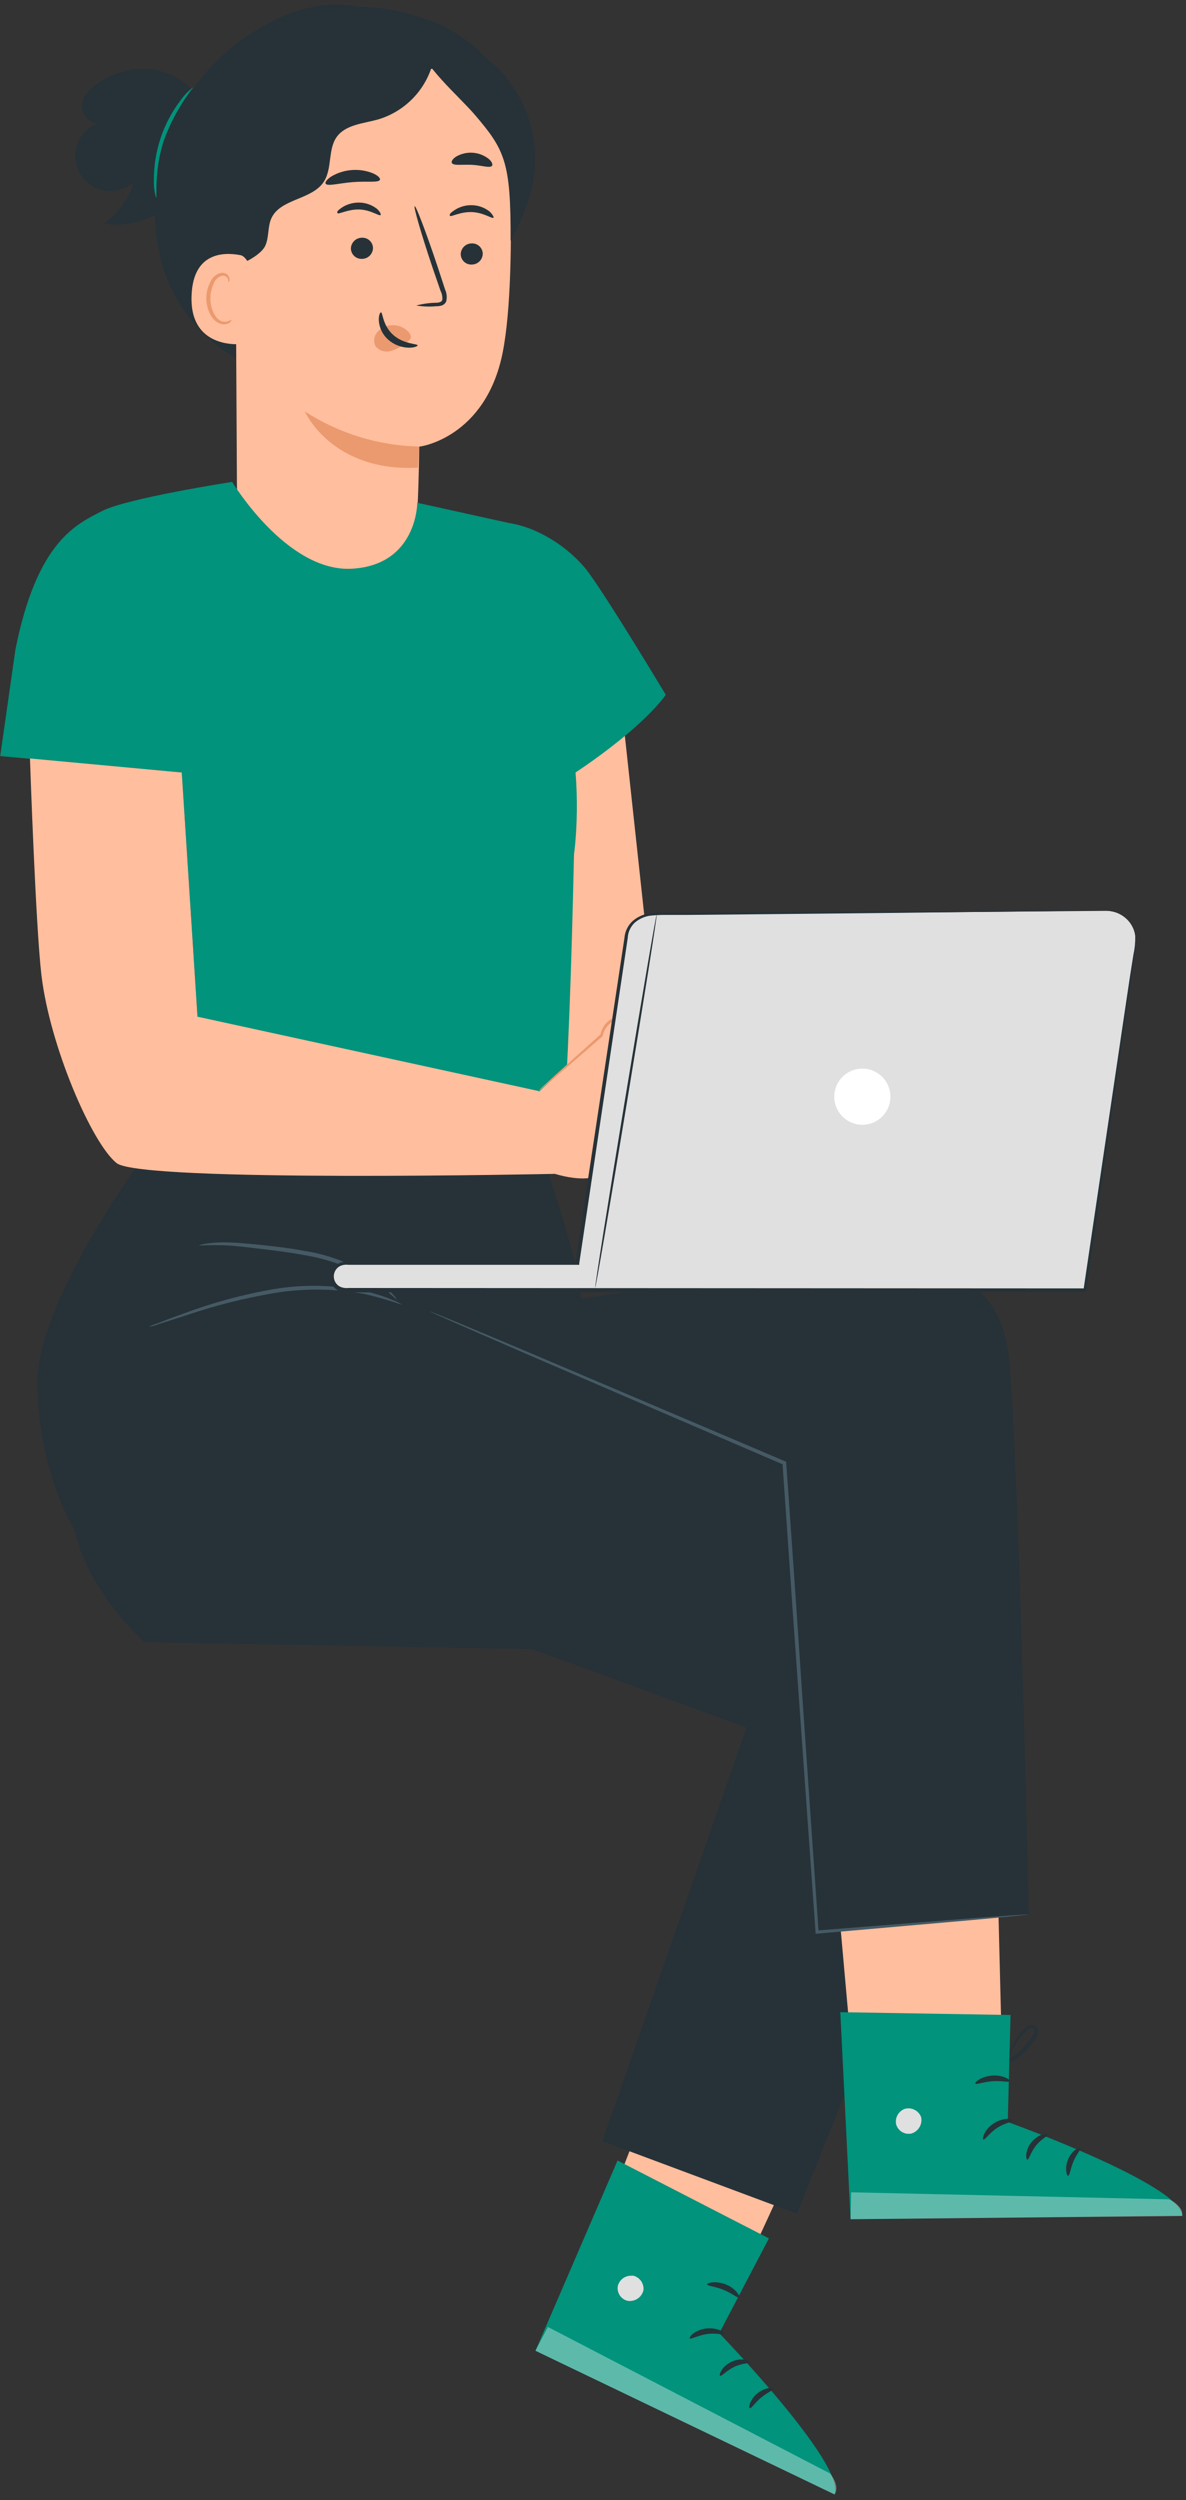
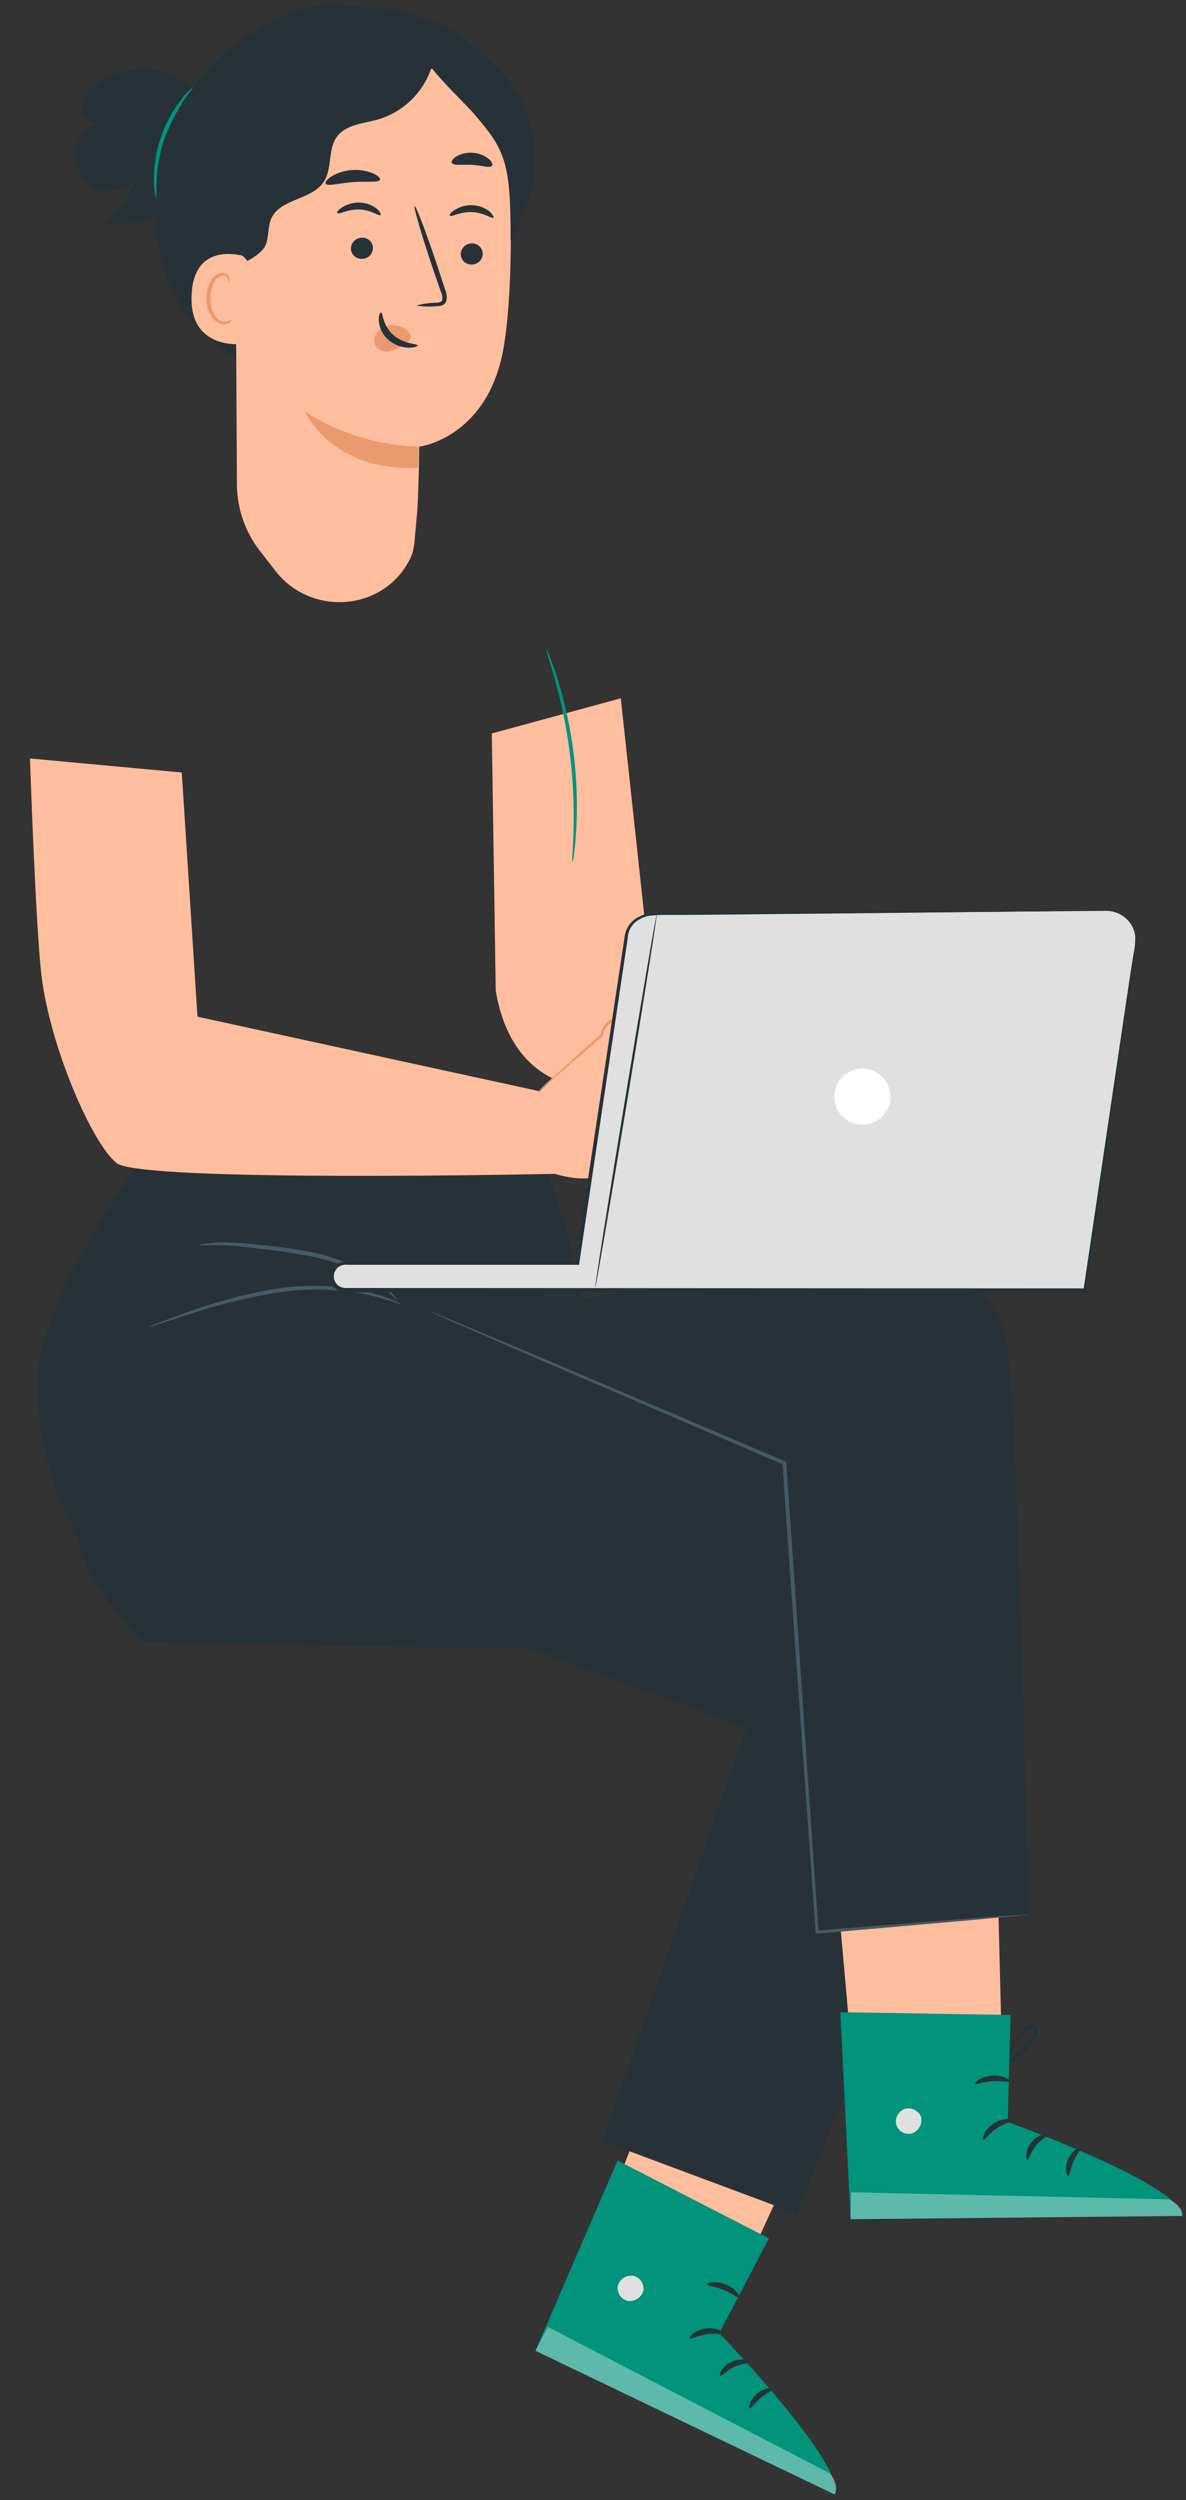
<svg xmlns="http://www.w3.org/2000/svg" width="169" height="356" viewBox="0 0 169 356" fill="none">
  <rect x="0" y="0" width="169" height="356" fill="#333333" stroke="none" />
  <path d="M88.46 99.43L92.55 137.19L116.87 145.3L117.87 157.06L83.54 154.77C83.54 154.77 73 155 70.64 141.08L70.08 104.44L88.46 99.43Z" fill="#FFBE9D" />
  <path d="M138.94 156.87C138.721 157.125 138.43 157.309 138.106 157.398C137.782 157.487 137.439 157.477 137.12 157.37C136.984 157.319 136.854 157.255 136.73 157.18C135.88 156.63 136.47 154.75 136.47 154.75L132.18 152.83C132.18 152.83 125.36 155.05 122.62 156.99C119.88 158.93 115.13 155.52 115.13 155.52L115.83 145.52L126.05 140.24C126.05 140.24 125.42 140.55 126.36 139.3C127.3 138.05 129.75 139.3 129.75 139.3C130.34 138.72 132.1 138.92 132.1 138.92L139.1 141.66C139.809 141.945 140.445 142.383 140.964 142.943C141.483 143.503 141.871 144.172 142.1 144.9L143.88 150.55C143.88 150.55 144.57 154.47 144.1 155.21C143.897 155.52 143.586 155.743 143.228 155.837C142.869 155.931 142.489 155.89 142.16 155.72C142.16 155.72 141.16 157.92 140.58 157.84C139.968 157.649 139.398 157.343 138.9 156.94L138.94 156.87Z" fill="#FFBE9D" />
  <path d="M124.62 155.87C124.797 155.813 124.967 155.739 125.13 155.65L126.6 155C128.435 154.23 130.311 153.563 132.22 153H132.12L136.39 154.95L136.29 154.72C136.179 155.085 136.109 155.46 136.08 155.84C136.031 156.258 136.111 156.68 136.31 157.05C136.436 157.243 136.617 157.393 136.83 157.48C137.021 157.588 137.232 157.656 137.45 157.68C137.901 157.73 138.355 157.616 138.73 157.36C138.821 157.296 138.908 157.226 138.99 157.15L139.05 157.09C139.11 157.09 138.5 157.14 138.76 157.09L138.89 157.19L139.41 157.55C139.597 157.665 139.791 157.769 139.99 157.86L140.31 157.99C140.454 158.029 140.606 158.029 140.75 157.99C140.986 157.885 141.189 157.72 141.34 157.51C141.482 157.332 141.613 157.145 141.73 156.95C141.959 156.565 142.166 156.168 142.35 155.76L142.04 155.87C142.326 156.019 142.647 156.086 142.969 156.063C143.29 156.04 143.599 155.928 143.86 155.74C144.136 155.542 144.332 155.251 144.41 154.92C144.467 154.621 144.491 154.315 144.48 154.01C144.433 152.819 144.303 151.633 144.09 150.46V150.46C143.78 149.46 143.46 148.46 143.14 147.46C142.93 146.82 142.73 146.18 142.53 145.55C142.368 144.895 142.129 144.261 141.82 143.66C141.481 143.071 141.025 142.557 140.48 142.15C139.942 141.778 139.352 141.485 138.73 141.28L132.11 138.71H132.06C131.635 138.665 131.206 138.665 130.78 138.71C130.331 138.718 129.898 138.876 129.55 139.16H129.82C129.496 138.893 129.112 138.708 128.701 138.623C128.29 138.537 127.864 138.554 127.46 138.67C126.74 138.951 126.156 139.499 125.83 140.2L126 140L119 143.61L117.1 144.61C116.872 144.715 116.654 144.843 116.45 144.99C116.689 144.917 116.921 144.82 117.14 144.7L119.09 143.78L126.2 140.31H126.25V140.26C126.541 139.652 127.052 139.176 127.68 138.93C128.024 138.836 128.386 138.827 128.734 138.903C129.083 138.98 129.407 139.14 129.68 139.37L129.82 139.47L129.96 139.35C130.252 139.141 130.602 139.029 130.96 139.03C131.356 138.99 131.755 138.99 132.15 139.03H132L138.61 141.63C139.192 141.82 139.741 142.096 140.24 142.45C140.732 142.821 141.143 143.287 141.45 143.82C141.741 144.39 141.966 144.99 142.12 145.61L142.72 147.52C143.05 148.52 143.37 149.52 143.67 150.52C143.879 151.667 144.005 152.826 144.05 153.99C144.062 154.258 144.041 154.527 143.99 154.79C143.935 155.014 143.804 155.212 143.62 155.35C143.425 155.483 143.198 155.561 142.962 155.577C142.727 155.593 142.491 155.546 142.28 155.44L142.07 155.34L141.97 155.55C141.799 155.941 141.605 156.322 141.39 156.69C141.18 157.03 140.9 157.44 140.66 157.53C140.598 157.548 140.532 157.548 140.47 157.53L140.21 157.42C140.026 157.341 139.849 157.247 139.68 157.14C139.51 157.03 139.34 156.92 139.18 156.8L139.06 156.72C139.32 156.72 138.71 156.72 138.77 156.72V156.77L138.56 156.94C138.271 157.149 137.914 157.242 137.56 157.2C137.386 157.188 137.218 157.133 137.07 157.04C136.922 156.99 136.795 156.892 136.71 156.76C136.475 156.114 136.475 155.406 136.71 154.76V154.6L136.57 154.53L132.26 152.65H132.21H132.16C130.245 153.247 128.371 153.969 126.55 154.81L125.11 155.54C124.936 155.634 124.772 155.744 124.62 155.87V155.87Z" fill="#EB996E" />
  <path d="M130.311 142.11C130.961 142.639 131.681 143.077 132.451 143.41C134.304 144.332 136.271 145.005 138.301 145.41L138.111 145.19C138.111 145.58 138.161 145.99 138.221 146.4C138.509 148.739 139.246 151.001 140.391 153.06C140.733 153.681 141.121 154.276 141.551 154.84C141.861 155.24 142.051 155.44 142.081 155.42C142.111 155.4 141.491 154.48 140.701 152.9C139.673 150.841 138.997 148.623 138.701 146.34C138.701 145.94 138.611 145.54 138.581 145.16V145H138.401C136.406 144.598 134.458 143.988 132.591 143.18C131.85 142.784 131.089 142.427 130.311 142.11V142.11Z" fill="#EB996E" />
  <path d="M136.06 148.14C135.928 149.686 136.176 151.241 136.78 152.67C137.233 154.156 138.047 155.506 139.15 156.6C139.28 156.51 138.09 154.84 137.24 152.5C136.39 150.16 136.21 148.13 136.06 148.14Z" fill="#EB996E" />
  <path d="M114.48 152.23C114.48 152.23 114.48 152.31 114.67 152.43C114.872 152.599 115.086 152.753 115.31 152.89C116.158 153.42 117.098 153.786 118.08 153.97C119.585 154.266 121.142 154.127 122.57 153.57C124.392 152.862 125.912 151.543 126.87 149.84L126.56 149.94C128.199 150.724 129.939 151.273 131.73 151.57C132.41 151.68 133.08 151.75 133.73 151.79C134.399 151.859 135.075 151.818 135.73 151.67C136.095 151.589 136.416 151.375 136.63 151.07C136.727 150.912 136.79 150.737 136.818 150.554C136.846 150.371 136.837 150.185 136.793 150.005C136.748 149.826 136.668 149.657 136.558 149.508C136.448 149.36 136.309 149.235 136.15 149.14L135.37 148.71C133.31 147.6 131.37 146.71 129.79 145.98C128.21 145.25 126.79 144.75 125.9 144.41C125.428 144.216 124.939 144.062 124.44 143.95C124.889 144.195 125.353 144.409 125.83 144.59C126.74 144.98 128.05 145.59 129.64 146.3C131.23 147.01 133.11 147.98 135.15 149.11L135.92 149.54C136.125 149.673 136.275 149.875 136.34 150.11C136.39 150.349 136.351 150.598 136.23 150.81C136.073 151.018 135.846 151.16 135.59 151.21C134.986 151.342 134.365 151.373 133.75 151.3C133.08 151.262 132.413 151.189 131.75 151.08C130.02 150.788 128.337 150.26 126.75 149.51L126.54 149.41L126.44 149.61C125.546 151.221 124.138 152.485 122.44 153.2C121.08 153.745 119.598 153.911 118.15 153.68C117.191 153.528 116.264 153.214 115.41 152.75C114.8 152.43 114.5 152.21 114.48 152.23Z" fill="#EB996E" />
  <path d="M143.82 293.37C143.885 293.06 143.885 292.74 143.82 292.43C143.655 291.572 143.315 290.759 142.82 290.04C142.657 289.785 142.466 289.55 142.25 289.34C142.109 289.208 141.935 289.116 141.747 289.074C141.559 289.032 141.363 289.041 141.18 289.1C141.07 289.139 140.971 289.203 140.89 289.286C140.808 289.369 140.747 289.469 140.71 289.58C140.644 289.788 140.644 290.011 140.71 290.22C140.848 290.567 141.015 290.901 141.21 291.22C141.58 291.84 141.88 292.46 142.36 293.16C142.499 293.359 142.689 293.518 142.911 293.618C143.133 293.719 143.378 293.757 143.62 293.73C144.064 293.652 144.483 293.466 144.84 293.19C145.5 292.705 146.103 292.148 146.64 291.53C146.89 291.237 147.124 290.929 147.34 290.61C147.592 290.298 147.776 289.937 147.88 289.55C147.937 289.325 147.914 289.088 147.816 288.878C147.717 288.668 147.549 288.499 147.34 288.4C147.143 288.343 146.935 288.337 146.736 288.383C146.537 288.428 146.352 288.524 146.2 288.66C145.744 289.053 145.34 289.503 145 290C144.5 290.698 144.106 291.467 143.83 292.28C143.698 292.566 143.627 292.875 143.62 293.19C144.094 292.14 144.663 291.136 145.32 290.19C145.655 289.743 146.041 289.337 146.47 288.98C146.7 288.82 146.98 288.71 147.15 288.8C147.248 288.858 147.324 288.948 147.364 289.056C147.404 289.163 147.406 289.281 147.37 289.39C147.266 289.702 147.107 289.994 146.9 290.25C146.688 290.548 146.461 290.835 146.22 291.11C145.71 291.693 145.137 292.216 144.51 292.67C144.234 292.893 143.908 293.044 143.56 293.11C143.411 293.13 143.26 293.108 143.124 293.046C142.987 292.984 142.872 292.885 142.79 292.76C142.4 292.19 142.02 291.48 141.66 290.9C141.478 290.626 141.318 290.338 141.18 290.04C141.09 289.77 141.18 289.6 141.33 289.52C141.76 289.34 142.18 289.83 142.47 290.24C143.111 291.19 143.569 292.251 143.82 293.37V293.37Z" fill="#263238" />
  <path d="M119.4 294.21L107.28 320.48L87.72 311.44L100.26 278.93L119.4 294.21Z" fill="#FFBE9D" />
  <path d="M109.57 318.73L102.49 332.23C102.49 332.23 120.62 350.98 118.92 355.17L76.3 334.73L88 307.64L109.57 318.73Z" fill="#01937C" />
  <path d="M90.2 324.07C89.729 323.997 89.248 324.1 88.85 324.361C88.451 324.621 88.162 325.019 88.04 325.48C87.952 325.945 88.046 326.427 88.303 326.825C88.56 327.223 88.96 327.507 89.42 327.62C89.918 327.702 90.428 327.593 90.849 327.315C91.27 327.037 91.57 326.61 91.69 326.12C91.746 325.614 91.6 325.108 91.283 324.71C90.966 324.313 90.505 324.057 90 324" fill="#E0E0E0" />
  <g opacity="0.6">
    <path opacity="0.6" d="M76.3 334.73L78.07 331.34L118.27 352.2C118.27 352.2 119.77 353.93 118.92 355.2L76.3 334.73Z" fill="white" />
  </g>
  <path d="M103.28 332.349C103.18 332.549 102.09 332.149 100.75 332.349C99.41 332.549 98.44 333.149 98.29 332.969C98.14 332.789 99.02 331.739 100.65 331.559C102.28 331.379 103.42 332.179 103.28 332.349Z" fill="#263238" />
  <path d="M106.869 336.339C106.819 336.559 105.749 336.479 104.619 337.029C103.489 337.579 102.839 338.399 102.619 338.289C102.399 338.179 102.849 336.939 104.259 336.289C105.669 335.639 106.999 336.139 106.869 336.339Z" fill="#263238" />
  <path d="M106.839 342.9C106.629 342.9 106.839 341.68 107.919 340.8C108.999 339.92 110.189 339.93 110.199 340.14C110.209 340.35 109.309 340.68 108.429 341.42C107.549 342.16 107.059 343 106.839 342.9Z" fill="#263238" />
  <path d="M105.32 327.14C105.14 327.29 104.32 326.55 103.11 326.06C101.9 325.57 100.8 325.51 100.77 325.28C100.74 325.05 101.99 324.73 103.41 325.28C104.83 325.83 105.5 327 105.32 327.14Z" fill="#263238" />
  <path d="M113.559 315.22L145.559 235.22C145.559 235.22 144.839 221.57 142.329 217.22C139.819 212.87 63.699 187.78 63.699 187.78C63.699 187.78 44.309 183.11 31.379 187.78C18.449 192.45 8.759 208.61 10.559 217.58C12.359 226.55 20.559 233.83 20.559 233.83L75.859 234.83L106.369 246L85.829 304.88L113.559 315.22Z" fill="#263238" />
  <path d="M141.98 260.58L142.7 289.5L121.16 290.03L118.06 255.32L141.98 260.58Z" fill="#FFBE9D" />
  <path d="M144 286.92L143.6 302.16C143.6 302.16 168.15 310.98 168.47 315.49L121.2 316L119.74 286.52L144 286.92Z" fill="#01937C" />
  <path d="M129.001 300.26C128.548 300.405 128.165 300.712 127.923 301.121C127.682 301.53 127.599 302.014 127.691 302.48C127.818 302.936 128.114 303.327 128.519 303.572C128.924 303.817 129.407 303.899 129.871 303.8C130.357 303.655 130.77 303.331 131.027 302.893C131.283 302.454 131.363 301.935 131.251 301.44C131.069 300.976 130.714 300.599 130.261 300.391C129.808 300.182 129.292 300.157 128.821 300.32" fill="#E0E0E0" />
  <g opacity="0.6">
    <path opacity="0.6" d="M121.2 316L121.29 312.17L166.57 313.17C166.57 313.17 168.68 314.06 168.46 315.55L121.2 316Z" fill="white" />
  </g>
  <path d="M144.36 301.91C144.36 302.14 143.2 302.26 142.07 303.01C140.94 303.76 140.35 304.74 140.13 304.65C139.91 304.56 140.25 303.23 141.63 302.34C143.01 301.45 144.41 301.7 144.36 301.91Z" fill="#263238" />
  <path d="M149.33 303.91C149.39 304.14 148.39 304.54 147.62 305.52C146.85 306.5 146.62 307.52 146.4 307.52C146.18 307.52 146.01 306.21 147 305.01C147.99 303.81 149.33 303.69 149.33 303.91Z" fill="#263238" />
  <path d="M152.21 309.82C152 309.87 151.67 308.72 152.21 307.45C152.75 306.18 153.86 305.66 153.96 305.86C154.06 306.06 153.4 306.73 152.96 307.78C152.52 308.83 152.44 309.79 152.21 309.82Z" fill="#263238" />
  <path d="M143.881 296.35C143.791 296.56 142.731 296.25 141.421 296.35C140.111 296.45 139.111 296.88 138.991 296.68C138.871 296.48 139.831 295.68 141.371 295.55C142.911 295.42 144.001 296.16 143.881 296.35Z" fill="#263238" />
  <path d="M129.41 180.28C129.41 180.28 142.31 179.28 143.75 193.28C145.19 207.28 146.59 272.63 146.59 272.63L116.43 275.14L111.77 208.36L63.66 187.89C63.66 187.89 120.79 178.48 129.41 180.28Z" fill="#263238" />
  <path d="M76.21 161.38C76.21 161.38 84.04 183.38 82.55 185.79C81.06 188.2 60.92 198.31 60.92 198.31L10.52 217.66C10.52 217.66 5.34 209.43 5.34 196.78C5.34 184.13 22.87 161.38 22.87 161.38H76.21Z" fill="#263238" />
  <path d="M61.27 186.74L61.51 186.87L62.219 187.2L65.019 188.44L75.49 193L111.66 208.57L111.5 208.34C111.96 214.93 112.45 222.06 112.96 229.43C114.19 246.66 115.32 262.54 116.21 275.11V275.34H116.43L138.43 273.41L144.48 272.85L146.07 272.68L146.6 272.61C146.42 272.588 146.239 272.588 146.06 272.61L144.47 272.71L138.41 273.15L116.41 274.89L116.65 275.09C115.79 262.52 114.65 246.63 113.51 229.4C112.99 222.03 112.51 214.9 112.03 208.31V208.14L111.88 208.08L75.639 192.69L65.1 188.27L62.27 187.11L61.539 186.83C61.455 186.786 61.364 186.756 61.27 186.74V186.74Z" fill="#455A64" />
  <path d="M21.189 188.94C21.672 188.861 22.145 188.73 22.599 188.55L26.399 187.33C30.541 185.924 34.788 184.851 39.099 184.12C43.409 183.412 47.81 183.469 52.099 184.29C53.862 184.7 55.601 185.204 57.309 185.8C56.901 185.526 56.461 185.301 55.999 185.13C54.767 184.61 53.493 184.199 52.19 183.9C47.858 182.951 43.385 182.836 39.009 183.56C34.666 184.31 30.401 185.462 26.27 187C24.68 187.57 23.409 188.05 22.529 188.4C22.064 188.53 21.615 188.711 21.189 188.94V188.94Z" fill="#455A64" />
  <path d="M28.31 177.36C29.778 177.276 31.251 177.276 32.72 177.36C34.08 177.45 35.72 177.66 37.49 177.87C39.26 178.08 41.26 178.32 43.3 178.71C46.797 179.273 50.151 180.516 53.17 182.37C54.374 183.212 55.52 184.134 56.6 185.13C56.402 184.78 56.157 184.46 55.87 184.18C55.121 183.373 54.293 182.642 53.4 182C50.382 180.007 46.972 178.684 43.4 178.12C41.34 177.73 39.35 177.5 37.55 177.31C35.75 177.12 34.12 176.97 32.74 176.92C31.651 176.869 30.559 176.919 29.48 177.07C29.077 177.107 28.683 177.205 28.31 177.36Z" fill="#455A64" />
  <path d="M50.57 0.89C44.78 -0.11 39.68 2.14 34.79 5.4C29.815 8.893 26.022 13.819 23.916 19.521C21.81 25.223 21.49 31.432 23 37.32C23.839 40.309 25.275 43.098 27.22 45.518C29.166 47.938 31.581 49.939 34.32 51.4C41.87 55.24 51.52 53.9 58.26 48.8C65 43.7 68.87 35.26 69.2 26.8C69.504 20.933 67.954 15.118 64.77 10.18C63.166 7.738 61.075 5.652 58.628 4.054C56.181 2.456 53.432 1.379 50.55 0.89" fill="#263238" />
  <path d="M34.081 20.61C34.931 18.39 34.601 15.91 34.941 13.56C35.681 8.38 39.851 4.23 44.671 2.21C49.161 0.33 54.671 0.74 60.051 2.49C63.807 3.628 67.162 5.814 69.721 8.79C71.348 10.81 72.469 13.19 72.991 15.732C73.513 18.273 73.42 20.902 72.721 23.4L46.221 19.54C43.741 21.59 41.221 23.68 38.221 24.82C37.352 25.206 36.397 25.358 35.451 25.26C34.981 25.204 34.536 25.014 34.171 24.712C33.806 24.411 33.535 24.011 33.391 23.56C33.121 22.56 33.711 21.57 34.081 20.61Z" fill="#263238" />
  <path d="M60.62 9.81L37.49 14.71C36.417 14.787 35.412 15.263 34.671 16.044C33.931 16.825 33.51 17.854 33.49 18.93L33.76 68.99C33.783 72.409 34.928 75.726 37.02 78.43L39.23 81.27C44.23 87.76 54.45 87.1 58.29 79.85C58.522 79.438 58.7 78.998 58.82 78.54C58.916 78.168 58.989 77.791 59.04 77.41L59.48 72.53C59.71 68.07 59.74 63.53 59.74 63.59C59.74 63.65 69.2 62.39 71.63 50.2C72.83 44.13 72.92 34.11 72.72 25.92C72.51 18.54 68 9.31 60.62 9.81Z" fill="#FFBE9D" />
  <path d="M68.79 36.14C68.78 36.549 68.61 36.938 68.317 37.224C68.023 37.51 67.63 37.67 67.22 37.67C67.019 37.679 66.818 37.648 66.629 37.578C66.441 37.508 66.268 37.401 66.121 37.263C65.975 37.125 65.858 36.959 65.777 36.774C65.696 36.59 65.653 36.391 65.65 36.19C65.661 35.779 65.832 35.388 66.128 35.102C66.423 34.816 66.819 34.657 67.23 34.66C67.431 34.652 67.631 34.684 67.818 34.755C68.006 34.825 68.177 34.932 68.323 35.071C68.468 35.209 68.585 35.374 68.665 35.558C68.745 35.742 68.788 35.939 68.79 36.14Z" fill="#263238" />
  <path d="M70.32 31C70.11 31.19 68.95 30.27 67.26 30.2C65.57 30.13 64.26 30.94 64.12 30.73C63.98 30.52 64.24 30.27 64.8 29.9C65.552 29.416 66.437 29.178 67.33 29.22C68.211 29.254 69.058 29.566 69.75 30.11C70.25 30.57 70.41 31 70.32 31Z" fill="#263238" />
  <path d="M53.15 35.33C53.139 35.741 52.968 36.132 52.673 36.418C52.377 36.704 51.981 36.863 51.57 36.86C51.369 36.868 51.169 36.836 50.981 36.766C50.792 36.695 50.62 36.588 50.474 36.45C50.328 36.312 50.211 36.147 50.129 35.963C50.048 35.779 50.004 35.581 50 35.38C50.013 34.97 50.185 34.581 50.48 34.295C50.775 34.01 51.169 33.85 51.58 33.85C51.781 33.841 51.982 33.872 52.171 33.942C52.36 34.012 52.532 34.119 52.679 34.257C52.825 34.395 52.943 34.561 53.024 34.746C53.105 34.93 53.148 35.129 53.15 35.33Z" fill="#263238" />
  <path d="M54.23 30.62C54.03 30.82 52.87 29.89 51.23 29.83C49.59 29.77 48.23 30.57 48.09 30.35C47.95 30.13 48.21 29.9 48.77 29.52C49.525 29.044 50.408 28.81 51.3 28.85C52.18 28.884 53.027 29.196 53.72 29.74C54.17 30.16 54.33 30.54 54.23 30.62Z" fill="#263238" />
  <path d="M59.32 43.5C60.225 43.262 61.155 43.131 62.09 43.11C62.52 43.11 62.93 43.02 63.02 42.72C63.071 42.276 62.987 41.826 62.78 41.43C62.41 40.37 62.03 39.26 61.63 38.09C60.03 33.33 58.9 29.43 59.09 29.36C59.28 29.29 60.73 33.11 62.32 37.86C62.7 39.04 63.07 40.15 63.42 41.22C63.667 41.755 63.724 42.358 63.58 42.93C63.512 43.08 63.409 43.213 63.281 43.317C63.152 43.421 63.002 43.494 62.84 43.53C62.598 43.588 62.349 43.615 62.1 43.61C61.173 43.693 60.238 43.656 59.32 43.5Z" fill="#263238" />
  <path d="M59.71 63.59C53.929 63.459 48.298 61.728 43.44 58.59C43.44 58.59 47.25 67.24 59.57 66.59L59.71 63.59Z" fill="#EB996E" />
  <path d="M58.441 47.56C58.138 47.138 57.731 46.802 57.26 46.585C56.788 46.368 56.268 46.276 55.751 46.32C55.366 46.336 54.988 46.433 54.643 46.605C54.298 46.778 53.994 47.021 53.751 47.32C53.515 47.592 53.368 47.929 53.329 48.286C53.29 48.643 53.36 49.004 53.531 49.32C53.793 49.633 54.141 49.862 54.532 49.978C54.924 50.093 55.341 50.091 55.731 49.97C56.542 49.714 57.296 49.303 57.951 48.76C58.143 48.629 58.312 48.467 58.451 48.28C58.514 48.187 58.548 48.078 58.548 47.965C58.548 47.853 58.514 47.743 58.451 47.65" fill="#EB996E" />
  <path d="M54.29 44.48C54.56 44.48 54.49 46.31 56.02 47.68C57.55 49.05 59.5 48.92 59.51 49.18C59.51 49.29 59.06 49.52 58.23 49.51C57.152 49.481 56.119 49.074 55.31 48.36C54.537 47.672 54.06 46.712 53.98 45.68C53.94 44.91 54.16 44.47 54.29 44.48Z" fill="#263238" />
  <path d="M54.14 25.6C53.95 26.05 52.27 25.77 50.28 25.93C48.29 26.09 46.65 26.57 46.4 26.15C46.29 25.95 46.59 25.52 47.26 25.1C48.145 24.587 49.136 24.283 50.157 24.21C51.177 24.137 52.201 24.298 53.15 24.68C53.87 25 54.22 25.38 54.14 25.6Z" fill="#263238" />
  <path d="M70.11 23.61C69.8 23.98 68.65 23.54 67.25 23.47C65.85 23.4 64.64 23.63 64.39 23.21C64.27 23.01 64.48 22.63 65.01 22.29C65.724 21.881 66.543 21.692 67.364 21.749C68.185 21.806 68.97 22.106 69.62 22.61C70.1 23 70.25 23.43 70.11 23.61Z" fill="#263238" />
  <path d="M29.841 17C32.241 9.95 42.711 0.36 50.121 1L61.831 8.35C61.411 10.373 60.453 12.245 59.057 13.767C57.661 15.29 55.88 16.407 53.901 17C51.791 17.6 49.261 17.72 47.981 19.5C46.701 21.28 47.361 24.01 46.141 25.88C44.451 28.48 39.961 28.26 38.671 31.08C38.111 32.32 38.361 33.81 37.781 35.03C37.001 36.66 32.781 38.66 31.091 38.08C29.401 37.5 29.431 34.57 28.901 33.02C28.229 31.274 28.18 29.349 28.761 27.57C29.581 24.12 28.701 20.4 29.841 17Z" fill="#263238" />
  <path d="M36.141 39.63C36.141 38.71 35.2 36.52 34.3 36.34C31.901 35.87 27.55 35.9 27.3 42.02C26.921 50.38 35.391 49.02 35.42 48.8C35.45 48.58 36.001 42.78 36.141 39.63Z" fill="#FFBE9D" />
  <path d="M33 45.51C33 45.51 32.84 45.61 32.59 45.71C32.418 45.782 32.233 45.819 32.045 45.819C31.858 45.819 31.673 45.782 31.5 45.71C30.63 45.35 29.95 43.91 29.98 42.4C29.997 41.682 30.167 40.976 30.48 40.33C30.57 40.073 30.722 39.841 30.923 39.656C31.123 39.471 31.366 39.339 31.63 39.27C31.799 39.231 31.975 39.253 32.129 39.331C32.283 39.41 32.404 39.541 32.47 39.7C32.58 39.94 32.47 40.11 32.56 40.12C32.65 40.13 32.74 39.99 32.69 39.64C32.65 39.433 32.545 39.244 32.39 39.1C32.163 38.922 31.879 38.833 31.59 38.85C31.244 38.905 30.918 39.046 30.642 39.261C30.366 39.477 30.148 39.758 30.01 40.08C29.623 40.79 29.414 41.582 29.4 42.39C29.4 44.08 30.17 45.69 31.4 46.1C31.622 46.174 31.857 46.198 32.088 46.17C32.32 46.143 32.543 46.064 32.74 45.94C33 45.71 33 45.53 33 45.51Z" fill="#EB996E" />
  <path d="M28.05 14.87C28.05 12.25 24.811 10.54 22.261 9.95C19.657 9.495 16.977 10.003 14.72 11.38C13.38 12.12 12.03 13.17 11.72 14.67C11.411 16.17 12.861 17.96 14.29 17.42C13.571 17.636 12.909 18.011 12.355 18.518C11.8 19.025 11.367 19.65 11.087 20.347C10.807 21.044 10.688 21.795 10.739 22.545C10.789 23.294 11.008 24.023 11.379 24.676C11.749 25.329 12.262 25.891 12.88 26.319C13.497 26.747 14.203 27.03 14.945 27.147C15.687 27.265 16.445 27.214 17.165 26.998C17.884 26.782 18.546 26.407 19.101 25.9C18.368 28.317 16.834 30.412 14.751 31.84C16.917 32.151 19.128 31.884 21.159 31.068C23.19 30.251 24.969 28.912 26.317 27.188C27.666 25.463 28.535 23.413 28.837 21.245C29.14 19.077 28.865 16.868 28.041 14.84L28.05 14.87Z" fill="#263238" />
  <path d="M22.241 28.17C22.003 27.355 21.898 26.508 21.93 25.66C21.903 21.527 23.259 17.504 25.78 14.23C26.268 13.535 26.866 12.923 27.55 12.42C25.807 14.656 24.414 17.144 23.421 19.8C21.881 24.27 22.43 28.18 22.241 28.17Z" fill="#01937C" />
  <path d="M59.401 5.88C60.171 9.28 65.341 13.65 67.621 16.3C71.951 21.36 72.801 23.04 72.761 34.3C74.811 30.39 76.381 26.56 76.221 22.16C76.126 17.703 74.405 13.435 71.381 10.16C69.859 8.549 67.981 7.318 65.897 6.564C63.813 5.81 61.581 5.556 59.381 5.82" fill="#263238" />
-   <path d="M94.87 98.94C94.87 98.94 85.87 83.94 83.36 80.87C81.349 78.519 78.819 76.668 75.97 75.46C74.844 74.987 73.666 74.652 72.46 74.46L59.46 71.59C59.46 71.59 59.46 80.44 50.16 80.98C40.86 81.52 33.08 68.62 33.08 68.62C33.08 68.62 18.08 70.93 14.52 72.78C10.96 74.63 5.3 76.96 2.2 92.48L0.03 107.66L25.9 110L28.37 148.38L41.18 157.3C41.18 157.3 76.69 166.53 78.96 167.14C81.23 167.75 82 110 82 110C82 110 91.1 104.11 94.87 98.94Z" fill="#01937C" />
  <path d="M77.87 92.49C78.081 92.838 78.249 93.211 78.37 93.6C78.67 94.32 79.04 95.38 79.46 96.72C81.627 103.694 82.522 111 82.1 118.29C82.02 119.68 81.91 120.81 81.8 121.58C81.773 121.987 81.699 122.39 81.58 122.78C81.537 122.375 81.537 121.966 81.58 121.56C81.63 120.79 81.68 119.66 81.72 118.27C81.934 111.028 81.048 103.796 79.09 96.82C78.72 95.48 78.4 94.4 78.16 93.66C78.024 93.281 77.926 92.889 77.87 92.49V92.49Z" fill="#01937C" />
  <path d="M76.77 155.36L28.14 144.77L25.901 110L4.271 108C4.271 108 5.071 131.76 5.901 138.83C7.101 148.99 13.101 162.83 16.62 165.62C20.14 168.41 79.001 167.15 79.001 167.15L76.77 155.36Z" fill="#FFBE9D" />
  <path d="M104.381 161.66C104.207 161.985 103.942 162.253 103.619 162.431C103.296 162.608 102.928 162.688 102.561 162.66C102.401 162.648 102.243 162.618 102.09 162.57C101.02 162.22 101.09 160.03 101.09 160.03L95.941 159.19C95.941 159.19 89.231 163.51 86.85 166.37C84.471 169.23 78.38 166.92 78.38 166.92L76.27 155.92L85.76 147.35C85.76 147.35 85.18 147.86 85.831 146.25C86.481 144.64 89.471 145.25 89.471 145.25C89.93 144.46 91.88 144.18 91.88 144.18L100.201 145.18C101.047 145.277 101.862 145.562 102.584 146.016C103.305 146.469 103.916 147.079 104.37 147.8L107.891 153.37C107.891 153.37 109.741 157.37 109.441 158.31C109.31 158.698 109.04 159.023 108.684 159.224C108.328 159.426 107.91 159.488 107.511 159.4C107.511 159.4 107.1 162.04 106.4 162.13C105.693 162.096 104.997 161.93 104.351 161.64L104.381 161.66Z" fill="#FFBE9D" />
  <path d="M86.671 153.77C86.671 153.85 87.781 153.77 89.561 153.83C91.872 153.938 94.157 154.365 96.351 155.1C97.556 155.505 98.727 156.007 99.851 156.6C100.851 157.16 101.851 157.6 102.231 158.36C102.305 158.52 102.336 158.697 102.321 158.872C102.305 159.048 102.243 159.216 102.141 159.36C101.986 159.594 101.767 159.778 101.511 159.89C101.275 159.967 101.029 160.004 100.781 160C100.781 160 101.041 160.23 101.581 160.09C101.901 159.995 102.182 159.798 102.381 159.53C102.525 159.35 102.619 159.134 102.652 158.906C102.686 158.677 102.658 158.444 102.571 158.23C102.361 157.75 102.013 157.342 101.571 157.06C101.1 156.742 100.612 156.448 100.111 156.18C98.977 155.545 97.785 155.02 96.551 154.61C94.313 153.849 91.965 153.461 89.601 153.46C88.614 153.408 87.625 153.513 86.671 153.77Z" fill="#EB996E" />
  <path d="M86.08 159.07C86.08 159.23 89.48 159.07 93.64 159.33C97.8 159.59 101.15 160.08 101.18 159.93C100.484 159.656 99.754 159.477 99.01 159.4C97.243 159.098 95.46 158.898 93.67 158.8C91.882 158.7 90.089 158.7 88.3 158.8C87.552 158.794 86.805 158.884 86.08 159.07V159.07Z" fill="#EB996E" />
  <path d="M104.331 161.44C104.393 161.151 104.426 160.856 104.431 160.56C104.483 159.747 104.483 158.932 104.431 158.12C104.397 157.552 104.32 156.987 104.201 156.43C104.039 155.782 103.761 155.169 103.381 154.62C102.562 153.361 101.501 152.276 100.261 151.43C99.031 150.574 97.683 149.9 96.261 149.43C95.091 149.099 93.885 148.914 92.671 148.88C91.671 148.88 90.811 148.88 90.241 148.88C89.941 148.859 89.64 148.889 89.351 148.97C90.441 149.127 91.539 149.217 92.641 149.24C93.817 149.324 94.981 149.538 96.111 149.88C97.471 150.372 98.759 151.045 99.941 151.88C101.122 152.68 102.14 153.699 102.941 154.88C103.598 155.841 103.972 156.967 104.021 158.13C104.261 160.17 104.211 161.45 104.331 161.44Z" fill="#EB996E" />
  <path d="M92.311 146.35C92.311 146.43 93.551 146.46 95.541 146.69C97.531 146.92 100.541 147.13 102.261 149.76C103.955 151.732 105.369 153.93 106.461 156.29C106.824 157.302 107.088 158.347 107.251 159.41C107.326 159.119 107.343 158.817 107.301 158.52C107.252 157.715 107.091 156.92 106.821 156.16C105.807 153.711 104.41 151.439 102.681 149.43C102.21 148.821 101.666 148.274 101.061 147.8C100.457 147.371 99.779 147.059 99.061 146.88C97.909 146.576 96.73 146.388 95.541 146.32C94.467 146.188 93.381 146.198 92.311 146.35V146.35Z" fill="#EB996E" />
  <path d="M88.701 164.65C88.875 164.539 89.039 164.412 89.191 164.27L90.591 163.16C92.338 161.797 94.165 160.538 96.061 159.39H95.941L101.09 160.27L100.91 160.05C100.896 160.472 100.926 160.895 101 161.31C101.069 161.773 101.274 162.205 101.59 162.55C101.781 162.719 102.018 162.827 102.27 162.86C102.511 162.911 102.76 162.911 103 162.86C103.497 162.787 103.951 162.539 104.28 162.16C104.363 162.064 104.436 161.96 104.5 161.85L104.55 161.77L104.24 161.88L104.4 161.95L105.07 162.18C105.3 162.255 105.533 162.316 105.77 162.36C105.9 162.371 106.031 162.371 106.16 162.36C106.322 162.373 106.485 162.342 106.63 162.27C106.86 162.095 107.037 161.86 107.14 161.59C107.242 161.36 107.325 161.123 107.39 160.88C107.534 160.401 107.648 159.914 107.73 159.42L107.42 159.63C107.77 159.702 108.133 159.678 108.47 159.562C108.808 159.446 109.108 159.242 109.34 158.97C109.572 158.688 109.699 158.335 109.7 157.97C109.673 157.632 109.613 157.297 109.52 156.97C109.131 155.703 108.657 154.464 108.1 153.26V153.26L106.22 150.26C105.82 149.63 105.43 149 105.03 148.38C104.666 147.727 104.23 147.117 103.73 146.56C103.199 146.023 102.562 145.601 101.86 145.32C101.18 145.068 100.465 144.916 99.74 144.87L91.891 143.99H91.831C91.363 144.071 90.905 144.195 90.46 144.36C89.983 144.504 89.563 144.794 89.26 145.19L89.55 145.1C89.126 144.908 88.662 144.822 88.197 144.848C87.732 144.874 87.281 145.012 86.88 145.25C86.184 145.757 85.711 146.513 85.561 147.36L85.621 147.25L79.081 153.13L77.32 154.75C77.106 154.931 76.908 155.132 76.731 155.35C76.966 155.196 77.189 155.026 77.4 154.84L79.231 153.29L85.88 147.54V147.46C86.031 146.729 86.448 146.08 87.05 145.64C87.39 145.444 87.772 145.333 88.163 145.315C88.555 145.298 88.945 145.375 89.3 145.54L89.481 145.61L89.591 145.45C89.849 145.14 90.199 144.92 90.591 144.82C91.005 144.668 91.434 144.558 91.871 144.49H91.811L99.65 145.42C100.334 145.452 101.009 145.59 101.65 145.83C102.282 146.088 102.853 146.473 103.33 146.96C103.805 147.491 104.22 148.071 104.57 148.69L105.75 150.58C106.4 151.58 107.03 152.58 107.63 153.58C108.182 154.751 108.647 155.961 109.02 157.2C109.115 157.485 109.172 157.781 109.19 158.08C109.197 158.335 109.112 158.583 108.95 158.78C108.78 158.979 108.559 159.128 108.311 159.211C108.062 159.294 107.796 159.308 107.54 159.25H107.28V159.5C107.203 159.972 107.1 160.44 106.97 160.9C106.884 161.309 106.698 161.69 106.43 162.01C106.361 162.027 106.289 162.027 106.22 162.01H105.9C105.683 161.976 105.469 161.922 105.26 161.85C105.05 161.79 104.83 161.72 104.63 161.64L104.47 161.57L104.16 161.68V161.73V161.8C104.107 161.885 104.047 161.965 103.98 162.04C103.726 162.342 103.371 162.541 102.98 162.6C102.793 162.64 102.598 162.64 102.41 162.6C102.237 162.582 102.074 162.512 101.94 162.4C101.503 161.773 101.304 161.011 101.38 160.25V160.06H101.2L96.04 159.26H95.981H95.93C94.041 160.444 92.233 161.753 90.52 163.18C89.921 163.68 89.471 164.09 89.18 164.37C89.014 164.453 88.854 164.546 88.701 164.65Z" fill="#EB996E" />
  <path d="M157.639 129.7L93.579 130.22C91.51 130.22 89.519 131.22 89.21 133.27L82.21 179.96H49.209C48.945 179.941 48.679 179.976 48.429 180.064C48.179 180.152 47.95 180.291 47.756 180.472C47.562 180.652 47.407 180.871 47.301 181.114C47.195 181.357 47.141 181.62 47.141 181.885C47.141 182.15 47.195 182.412 47.301 182.655C47.407 182.898 47.562 183.117 47.756 183.298C47.95 183.478 48.179 183.617 48.429 183.705C48.679 183.793 48.945 183.829 49.209 183.81H154.589L161.789 134.53C161.88 133.932 161.841 133.322 161.674 132.741C161.507 132.159 161.217 131.621 160.823 131.163C160.429 130.704 159.94 130.336 159.391 130.083C158.841 129.831 158.244 129.7 157.639 129.7V129.7Z" fill="#E0E0E0" />
  <path d="M157.64 129.7C157.976 129.685 158.313 129.719 158.64 129.8C159.623 130.026 160.49 130.602 161.08 131.42C161.513 132.007 161.789 132.696 161.88 133.42C161.894 134.306 161.814 135.191 161.64 136.06C161.37 137.94 161.06 140.12 160.72 142.56C159.31 152.35 157.27 166.45 154.78 183.79V183.96H154.61L52.38 184.02H49.63C49.131 184.07 48.628 183.976 48.18 183.75C47.717 183.498 47.361 183.085 47.18 182.59C47.003 182.1 47.007 181.563 47.19 181.076C47.373 180.588 47.724 180.182 48.18 179.93C48.629 179.708 49.131 179.615 49.63 179.66H82.23L81.98 179.87L88.98 133.56C89.051 132.627 89.477 131.758 90.17 131.13C90.865 130.538 91.715 130.16 92.62 130.04C93.478 129.961 94.339 129.931 95.2 129.95H97.71L107.36 129.88L124.5 129.77L148.89 129.65H157.11H157.68H157.11H155.42L148.89 129.75L124.5 130.02L107.36 130.19L97.72 130.28H95.2C94.359 130.263 93.517 130.296 92.68 130.38C91.855 130.488 91.08 130.836 90.45 131.38C89.843 131.951 89.484 132.737 89.45 133.57C87.36 147.57 85.03 163.16 82.54 179.89V180.1H49.61C49.199 180.048 48.782 180.117 48.41 180.3C48.071 180.493 47.81 180.799 47.673 181.164C47.536 181.53 47.532 181.931 47.66 182.3C47.793 182.678 48.059 182.995 48.41 183.19C48.782 183.371 49.198 183.444 49.61 183.4H52.36L154.59 183.46L154.4 183.63L160.51 142.42C160.87 139.98 161.2 137.81 161.51 135.92C161.697 135.07 161.785 134.2 161.77 133.33C161.709 132.609 161.453 131.917 161.03 131.33C160.456 130.523 159.618 129.942 158.66 129.69C158 129.7 157.64 129.73 157.64 129.7Z" fill="#263238" />
  <path d="M118.88 156.16C118.88 156.951 119.114 157.725 119.554 158.382C119.994 159.04 120.618 159.553 121.349 159.856C122.08 160.158 122.884 160.238 123.66 160.083C124.436 159.929 125.149 159.548 125.708 158.989C126.268 158.429 126.649 157.716 126.803 156.941C126.957 156.165 126.878 155.36 126.575 154.629C126.273 153.899 125.76 153.274 125.102 152.834C124.444 152.395 123.671 152.16 122.88 152.16C121.819 152.16 120.802 152.582 120.051 153.332C119.301 154.082 118.88 155.099 118.88 156.16Z" fill="white" />
  <path d="M84.81 183.37C84.9 183.37 86.94 171.5 89.36 156.83C91.78 142.16 93.68 130.24 93.58 130.22C93.48 130.2 91.46 142.09 89.03 156.77C86.6 171.45 84.72 183.36 84.81 183.37Z" fill="#263238" />
</svg>